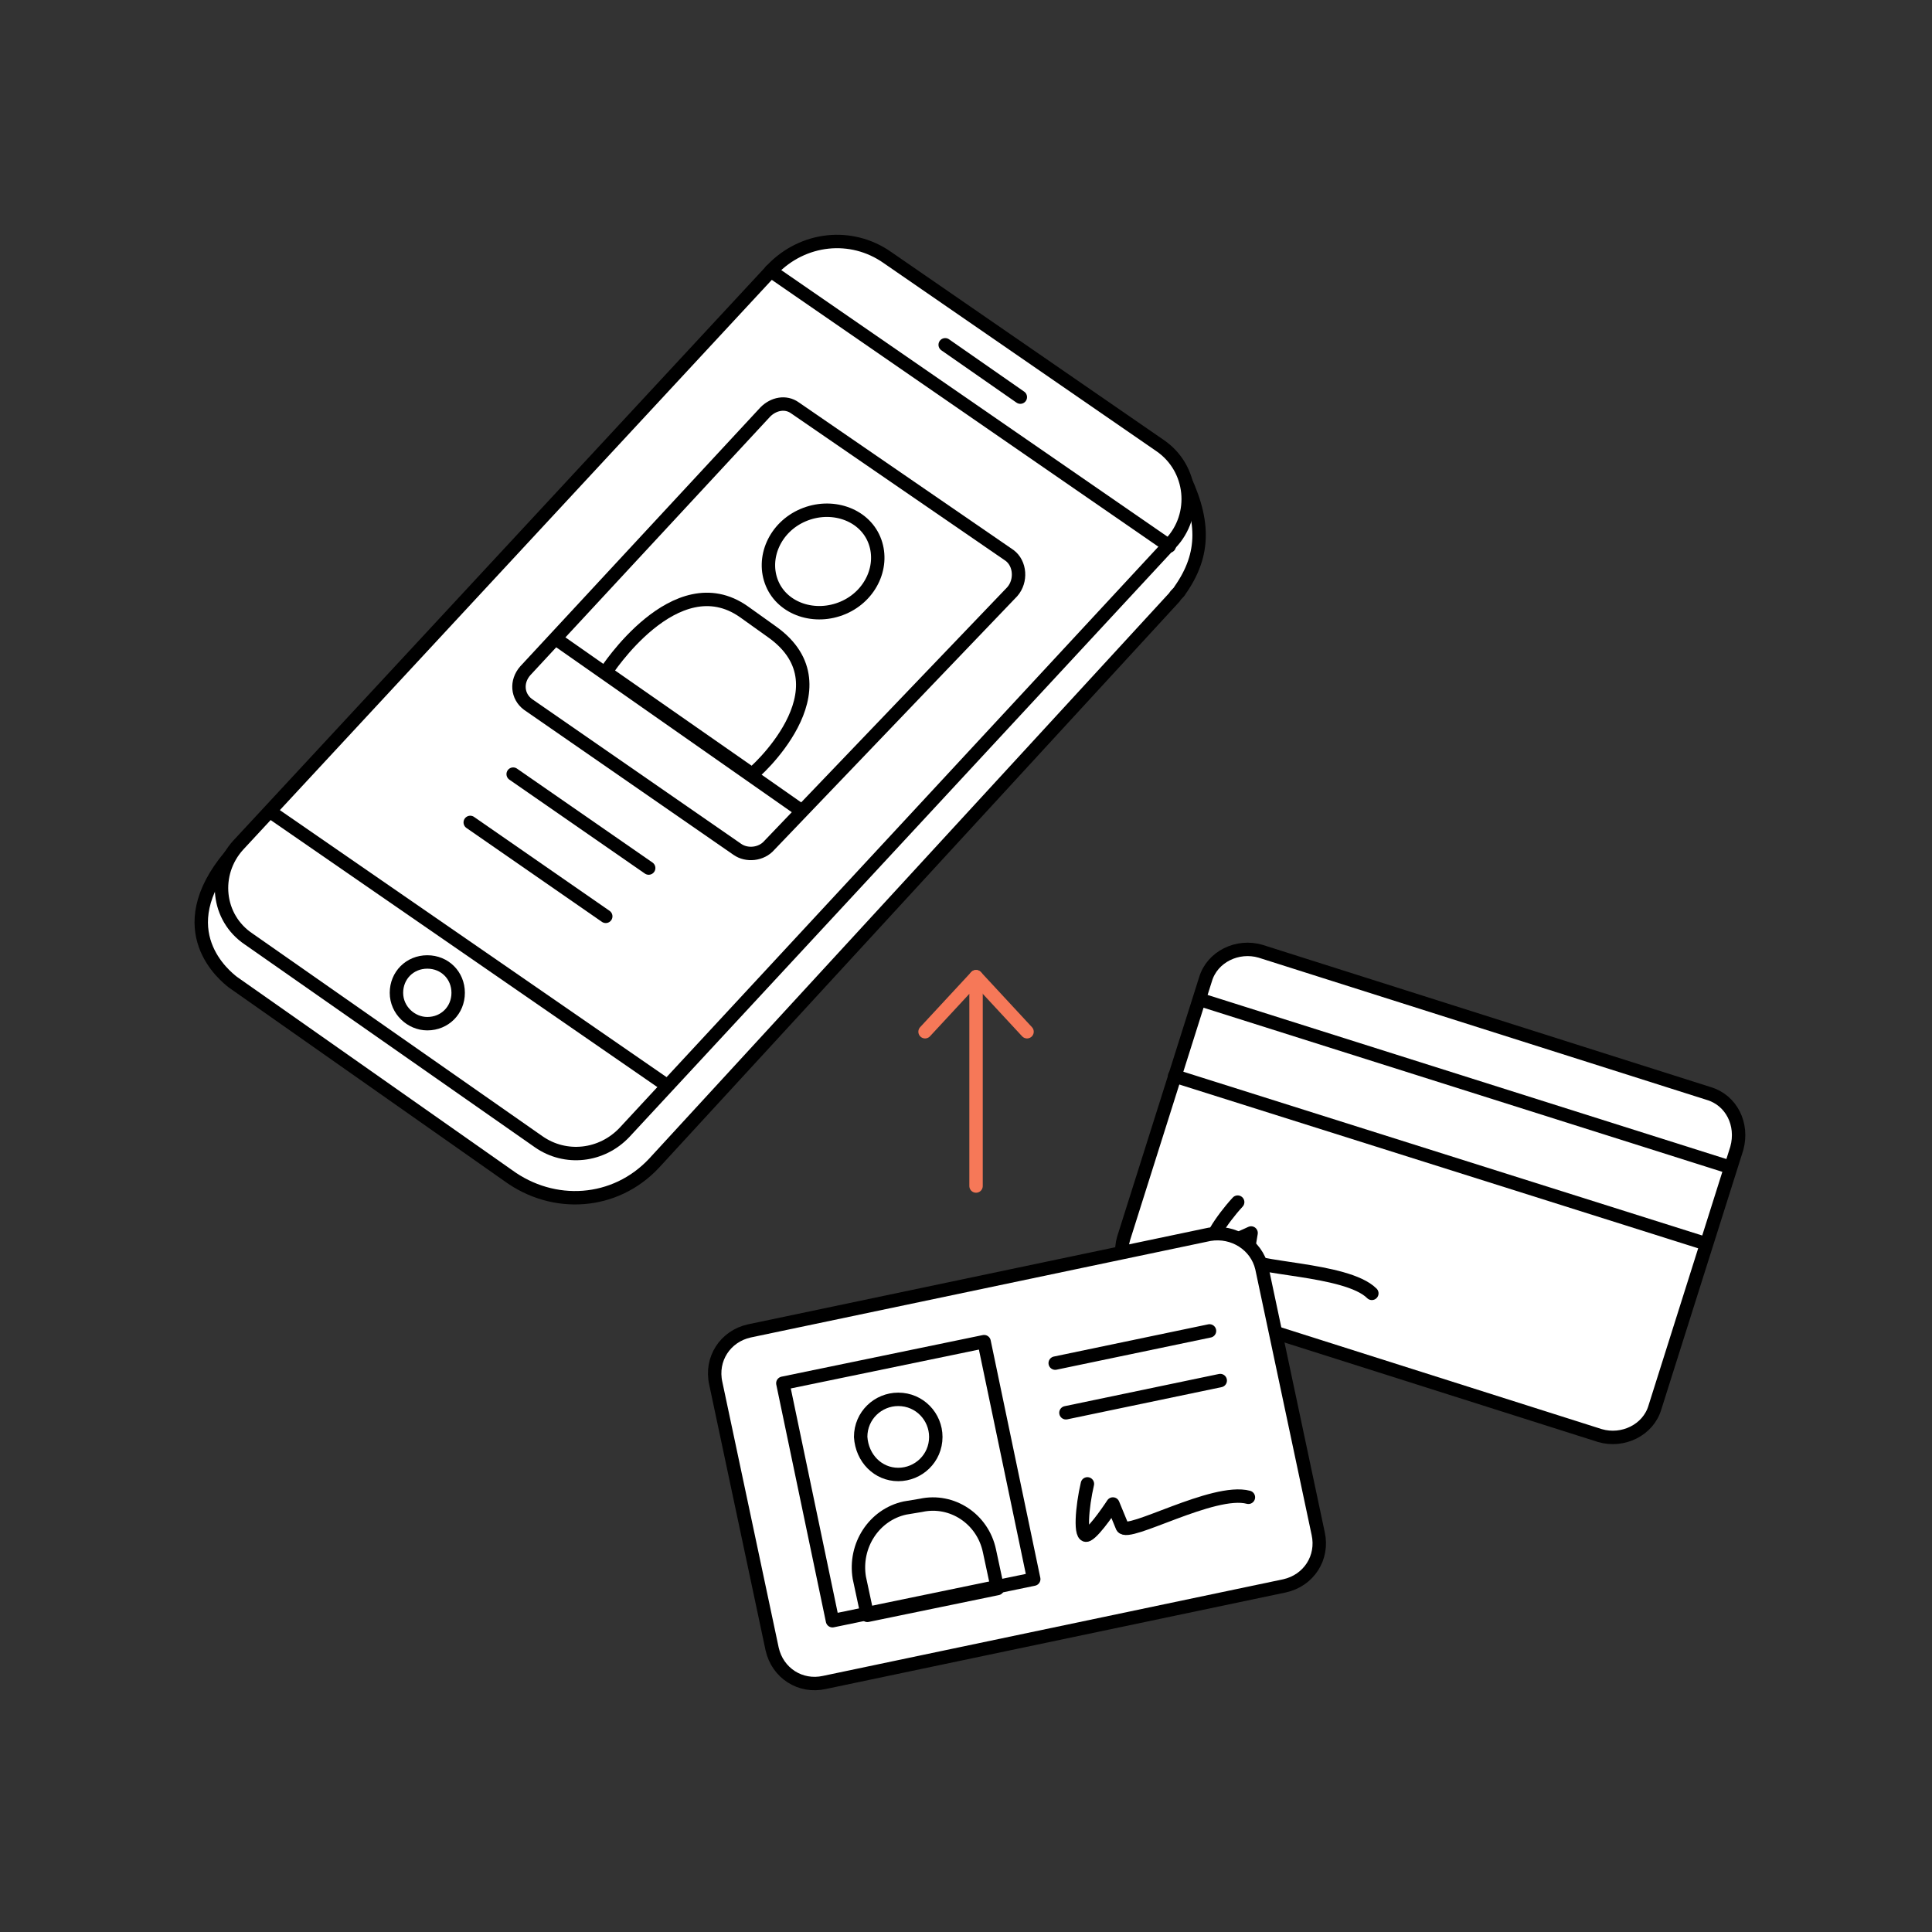
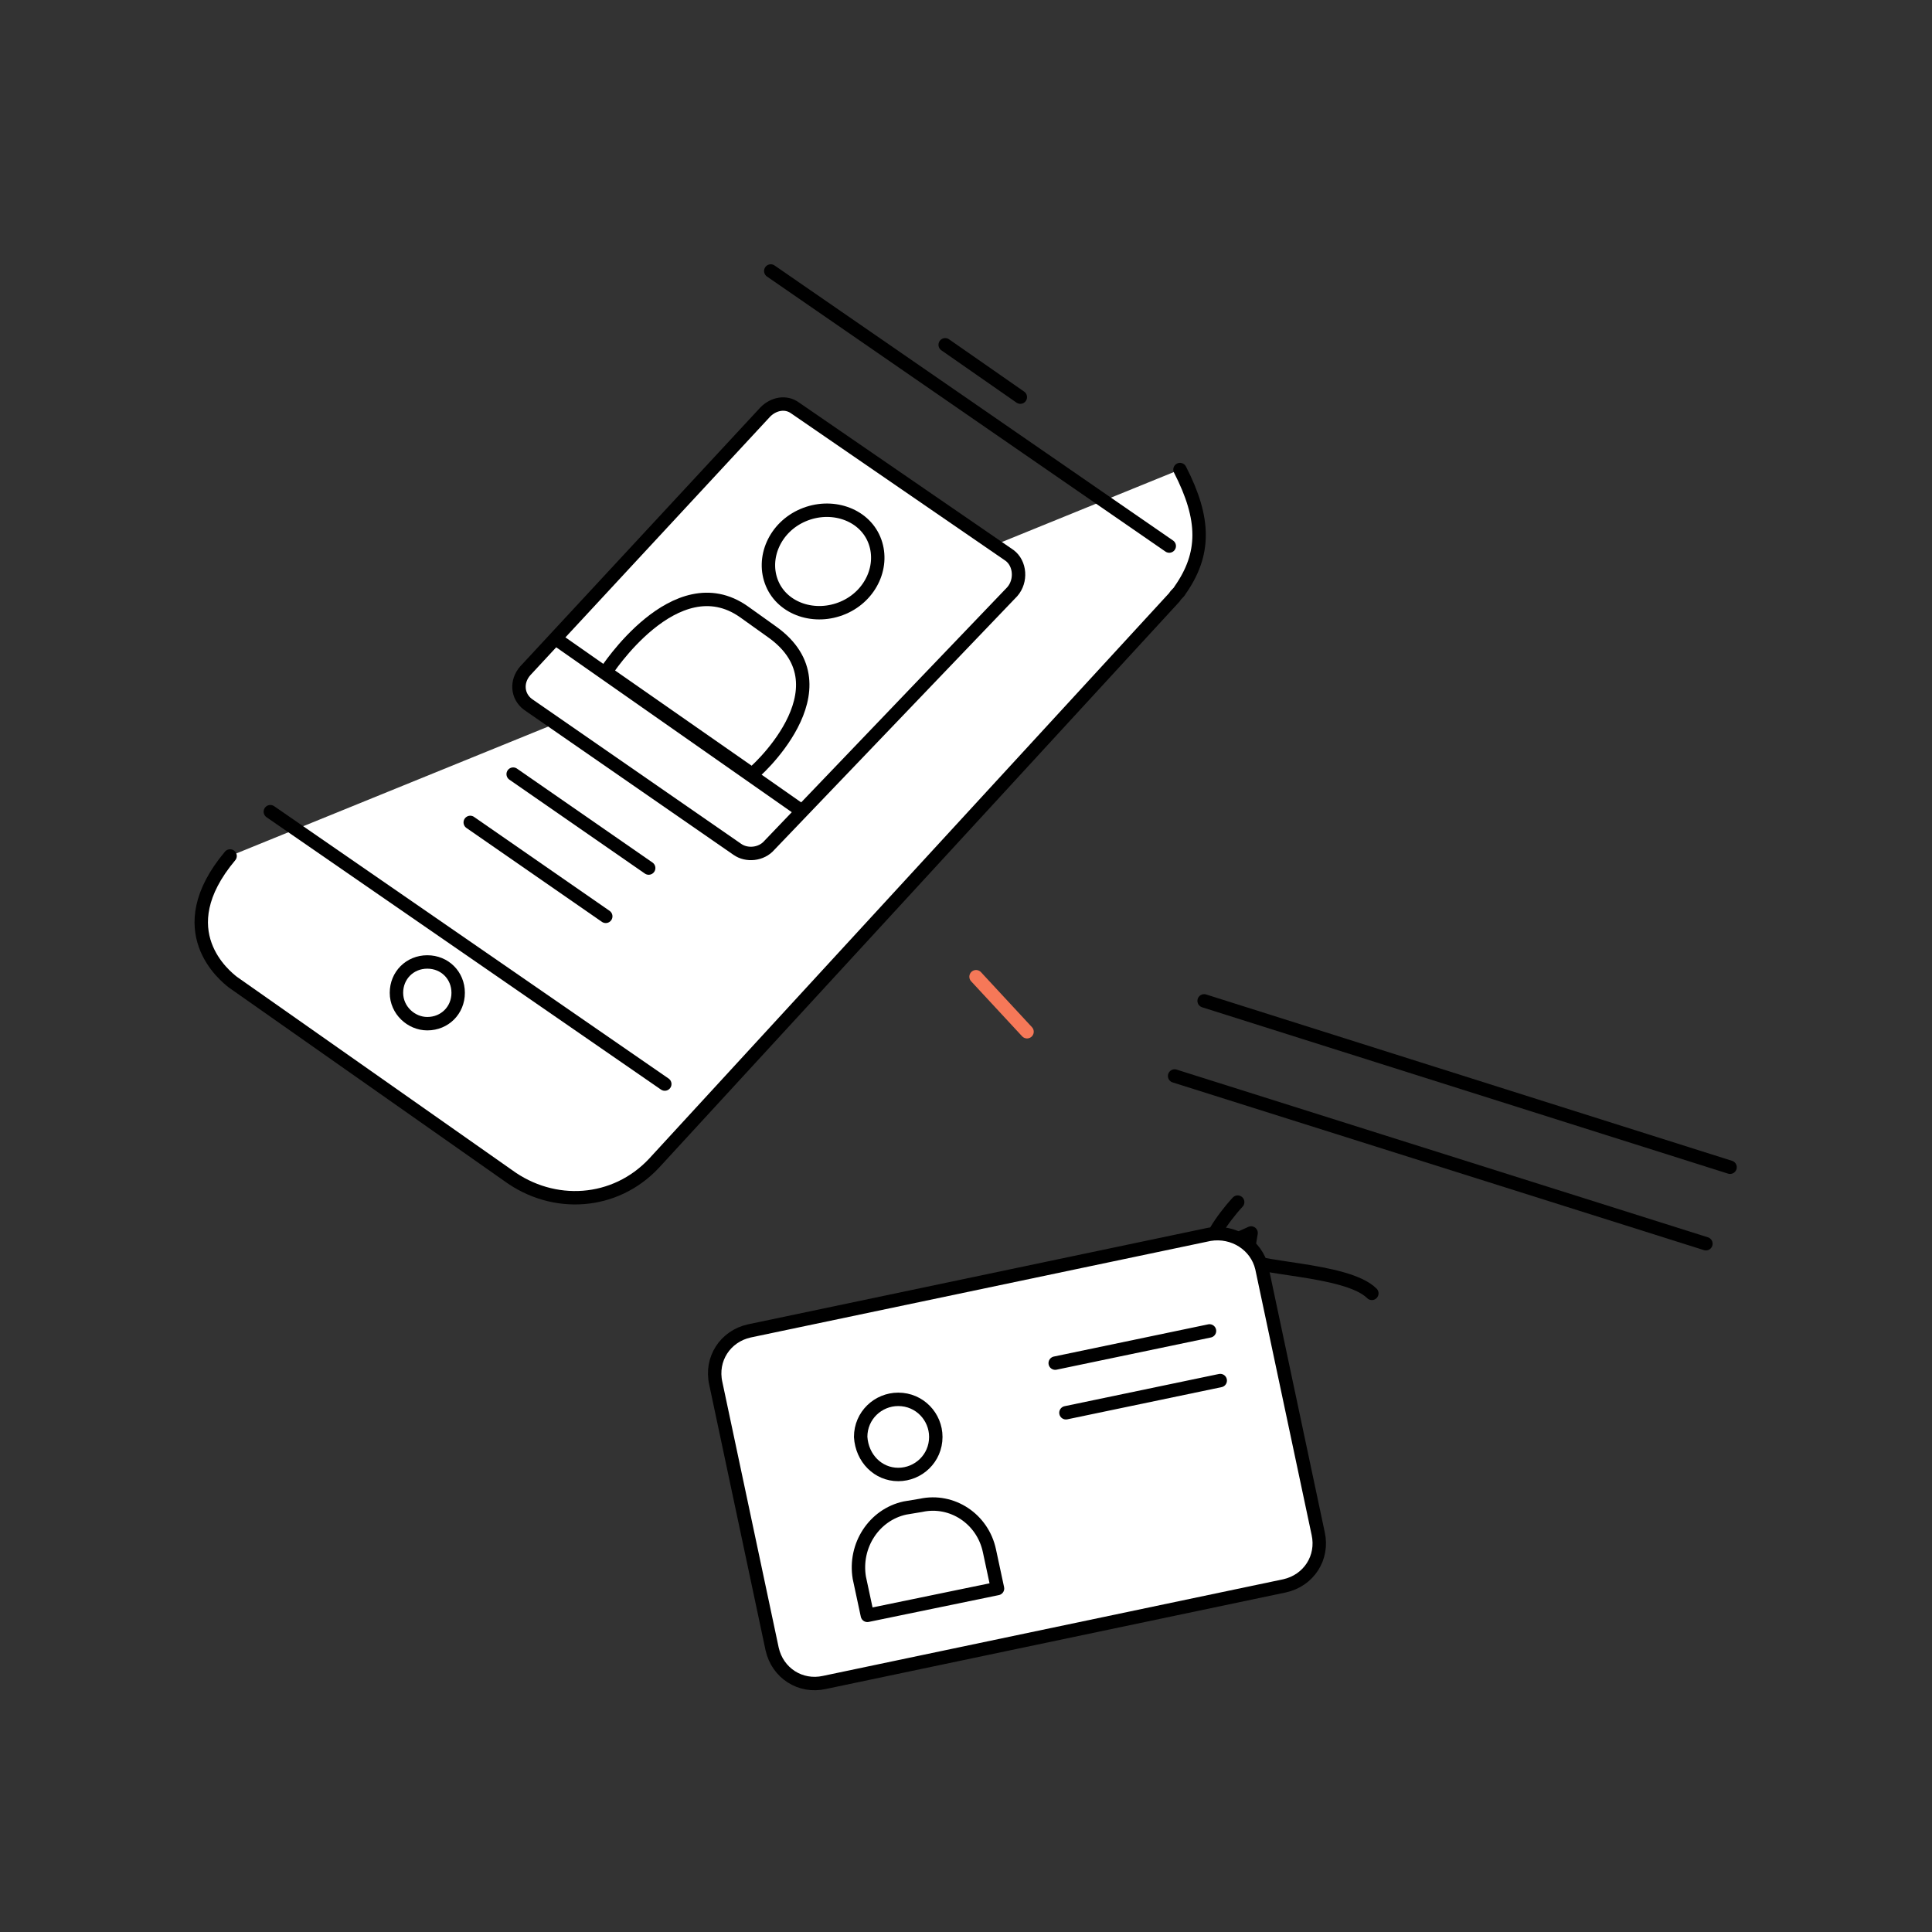
<svg xmlns="http://www.w3.org/2000/svg" width="144" height="144" viewBox="0 0 144 144" fill="none">
  <rect x="0" y="0" width="144" height="144" fill="#333333" stroke="none" />
-   <path d="M127.349 81.499L93.949 70.899C92.249 70.399 90.349 71.299 89.849 72.999L83.749 92.299C83.249 93.999 84.149 95.899 85.849 96.399L119.249 106.999C120.949 107.499 122.849 106.599 123.349 104.899L129.449 85.599C129.949 83.799 129.049 81.999 127.349 81.499Z" fill="white" stroke="black" stroke-linecap="round" stroke-linejoin="round" />
  <path d="M89.749 74.599L128.949 86.999" stroke="black" stroke-linecap="round" stroke-linejoin="round" />
  <path d="M87.549 80.199L127.149 92.699" stroke="black" stroke-linecap="round" stroke-linejoin="round" />
  <path d="M92.249 89.599C91.049 90.899 89.749 92.899 90.449 92.899C91.149 92.899 93.249 91.899 93.249 91.899L92.949 93.699C92.949 94.599 100.349 94.499 102.249 96.399" stroke="black" stroke-linecap="round" stroke-linejoin="round" />
  <path d="M17.149 63.799C12.449 69.399 16.849 72.799 17.349 73.199L37.849 87.599C41.249 90.099 45.849 89.799 48.749 86.699L87.549 44.499C87.649 44.299 87.849 44.199 87.949 43.999C89.849 41.299 89.849 38.699 87.949 34.999" fill="white" />
  <path d="M17.149 63.799C12.449 69.399 16.849 72.799 17.349 73.199L37.849 87.599C41.249 90.099 45.849 89.799 48.749 86.699L87.549 44.499C87.649 44.299 87.849 44.199 87.949 43.999C89.849 41.299 89.849 38.699 87.949 34.999" stroke="black" stroke-linecap="round" stroke-linejoin="round" />
-   <path d="M86.449 33.199L66.149 19.199C63.449 17.299 59.849 17.699 57.549 20.099L17.749 62.999C15.849 65.099 16.149 68.399 18.549 69.999L40.149 85.099C42.149 86.499 44.849 86.199 46.549 84.399L87.249 40.499C89.249 38.399 88.949 34.899 86.449 33.199Z" fill="white" stroke="black" stroke-linecap="round" stroke-linejoin="round" />
  <path d="M57.449 20.199L87.149 40.699" stroke="black" stroke-linecap="round" stroke-linejoin="round" />
  <path d="M20.149 60.499L49.549 80.799" stroke="black" stroke-linecap="round" stroke-linejoin="round" />
  <path d="M31.849 76.299C33.149 76.299 34.149 75.299 34.149 73.999C34.149 72.699 33.149 71.699 31.849 71.699C30.549 71.699 29.549 72.699 29.549 73.999C29.549 75.299 30.649 76.299 31.849 76.299Z" stroke="black" stroke-linecap="round" stroke-linejoin="round" />
  <path d="M70.449 25.699L76.049 29.599" stroke="black" stroke-linecap="round" stroke-linejoin="round" />
  <path d="M75.249 41.399L59.249 30.399C58.549 29.899 57.649 30.099 57.049 30.699L39.149 49.999C38.449 50.799 38.549 51.899 39.349 52.499L54.949 63.299C55.649 63.799 56.749 63.699 57.349 62.999L75.449 44.099C76.149 43.299 76.049 41.999 75.249 41.399Z" fill="white" stroke="black" stroke-linejoin="round" />
  <path d="M62.849 45.299C64.949 44.399 65.949 42.099 65.149 40.199C64.349 38.299 61.949 37.499 59.849 38.399C57.749 39.299 56.749 41.599 57.549 43.499C58.349 45.399 60.749 46.199 62.849 45.299Z" stroke="black" stroke-linecap="round" stroke-linejoin="round" />
  <path d="M57.549 47.099L55.449 45.599C50.349 41.999 45.149 50.099 45.149 50.099L56.049 57.699C56.049 57.799 63.449 51.299 57.549 47.099Z" stroke="black" stroke-linecap="round" stroke-linejoin="round" />
  <path d="M41.549 47.699L59.549 60.299" stroke="black" stroke-linecap="round" stroke-linejoin="round" />
  <path d="M38.249 57.699L48.349 64.699" stroke="black" stroke-linecap="round" stroke-linejoin="round" />
  <path d="M35.049 61.299L45.149 68.299" stroke="black" stroke-linecap="round" stroke-linejoin="round" />
  <path d="M90.149 91.999L55.849 99.199C54.049 99.599 52.949 101.299 53.349 103.099L57.549 122.899C57.949 124.699 59.649 125.799 61.449 125.399L95.749 118.199C97.549 117.799 98.649 116.099 98.249 114.299L94.049 94.499C93.649 92.799 91.949 91.699 90.149 91.999Z" fill="white" stroke="black" stroke-linecap="round" stroke-linejoin="round" />
-   <path d="M73.349 99.999L58.349 103.099L62.049 120.799L77.049 117.699L73.349 99.999Z" fill="white" stroke="black" stroke-linejoin="round" />
  <path d="M66.949 109.899C68.449 109.899 69.749 108.699 69.749 107.099C69.749 105.599 68.549 104.299 66.949 104.299C65.449 104.299 64.149 105.499 64.149 107.099C64.249 108.699 65.449 109.899 66.949 109.899Z" stroke="black" stroke-linecap="round" stroke-linejoin="round" />
  <path d="M67.449 112.399L68.649 112.199C70.949 111.699 73.249 113.199 73.749 115.599L74.349 118.399L64.649 120.399L64.049 117.599C63.649 115.199 65.149 112.899 67.449 112.399Z" stroke="black" stroke-linecap="round" stroke-linejoin="round" />
  <path d="M78.649 101.599L90.149 99.199" stroke="black" stroke-linecap="round" stroke-linejoin="round" />
  <path d="M79.449 105.299L90.949 102.899" stroke="black" stroke-linecap="round" stroke-linejoin="round" />
-   <path d="M81.049 110.599C80.649 112.299 80.449 114.699 81.049 114.399C81.649 114.099 82.949 112.099 82.949 112.099L83.649 113.799C84.049 114.599 90.449 110.899 93.049 111.599" stroke="black" stroke-linecap="round" stroke-linejoin="round" />
-   <path d="M72.749 88.399V72.799L68.949 76.899" stroke="#F67858" stroke-linecap="round" stroke-linejoin="round" />
  <path d="M76.549 76.899L72.749 72.799" stroke="#F67858" stroke-linecap="round" stroke-linejoin="round" />
</svg>